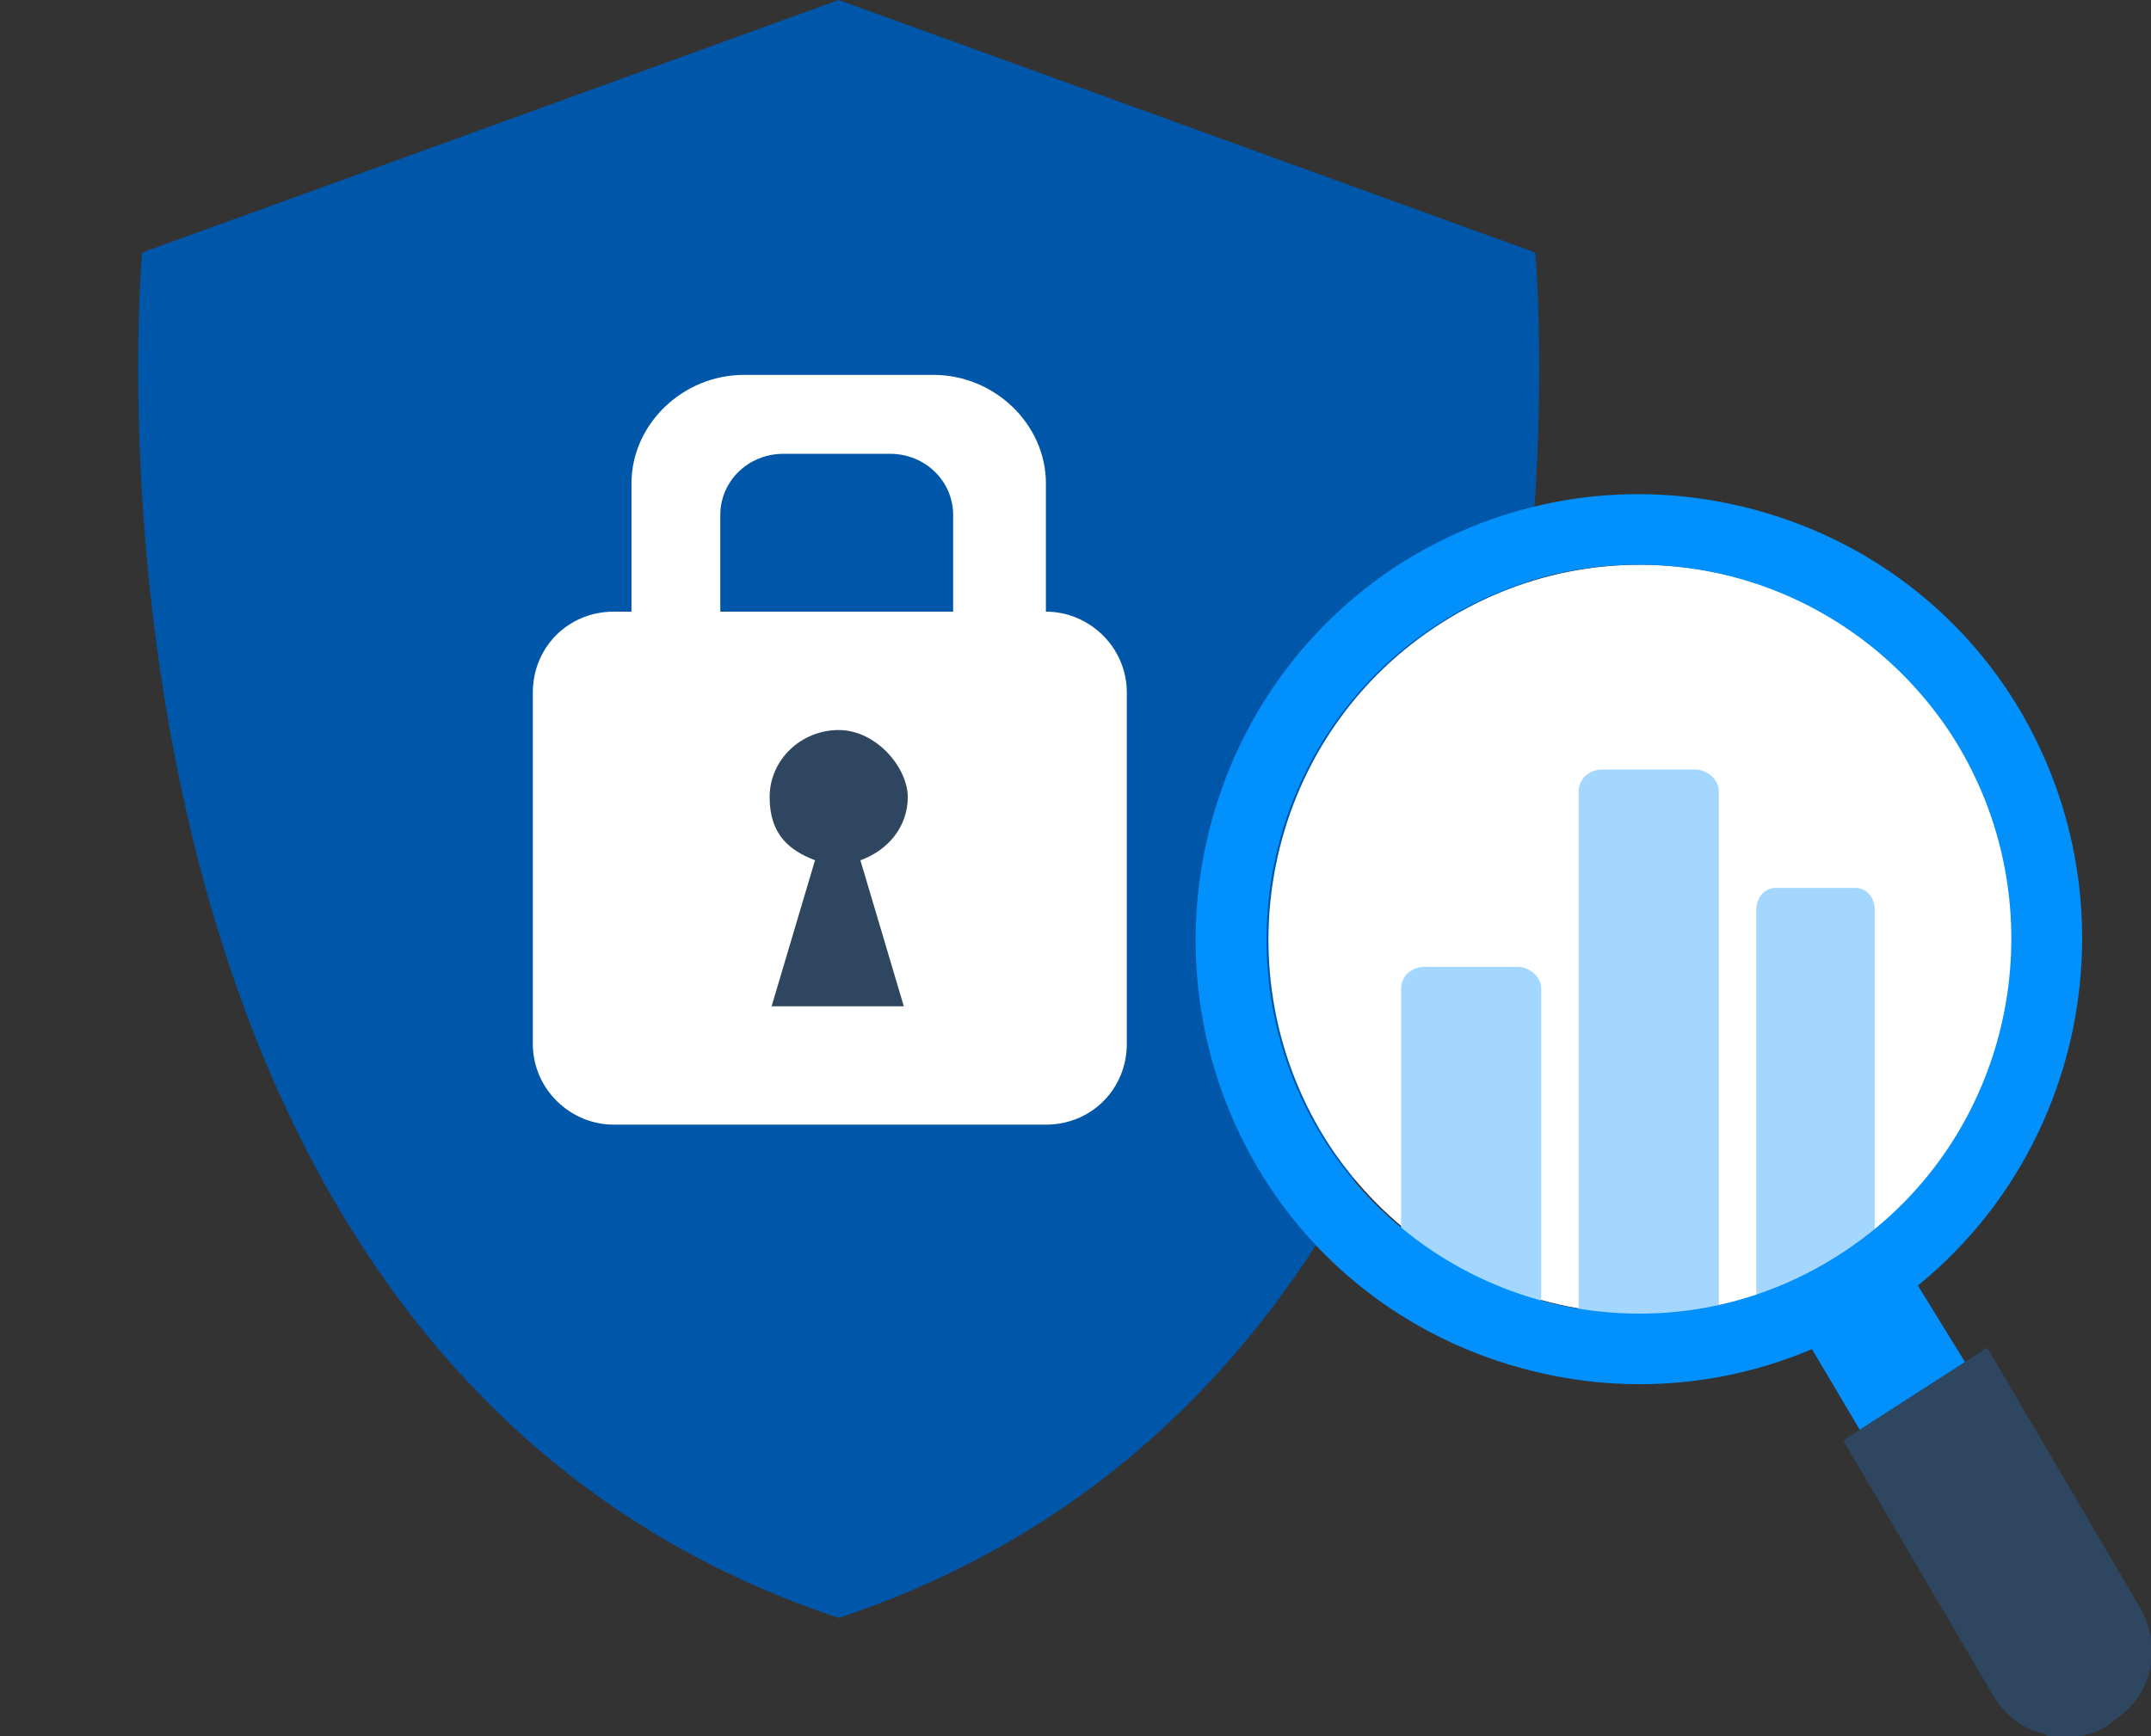
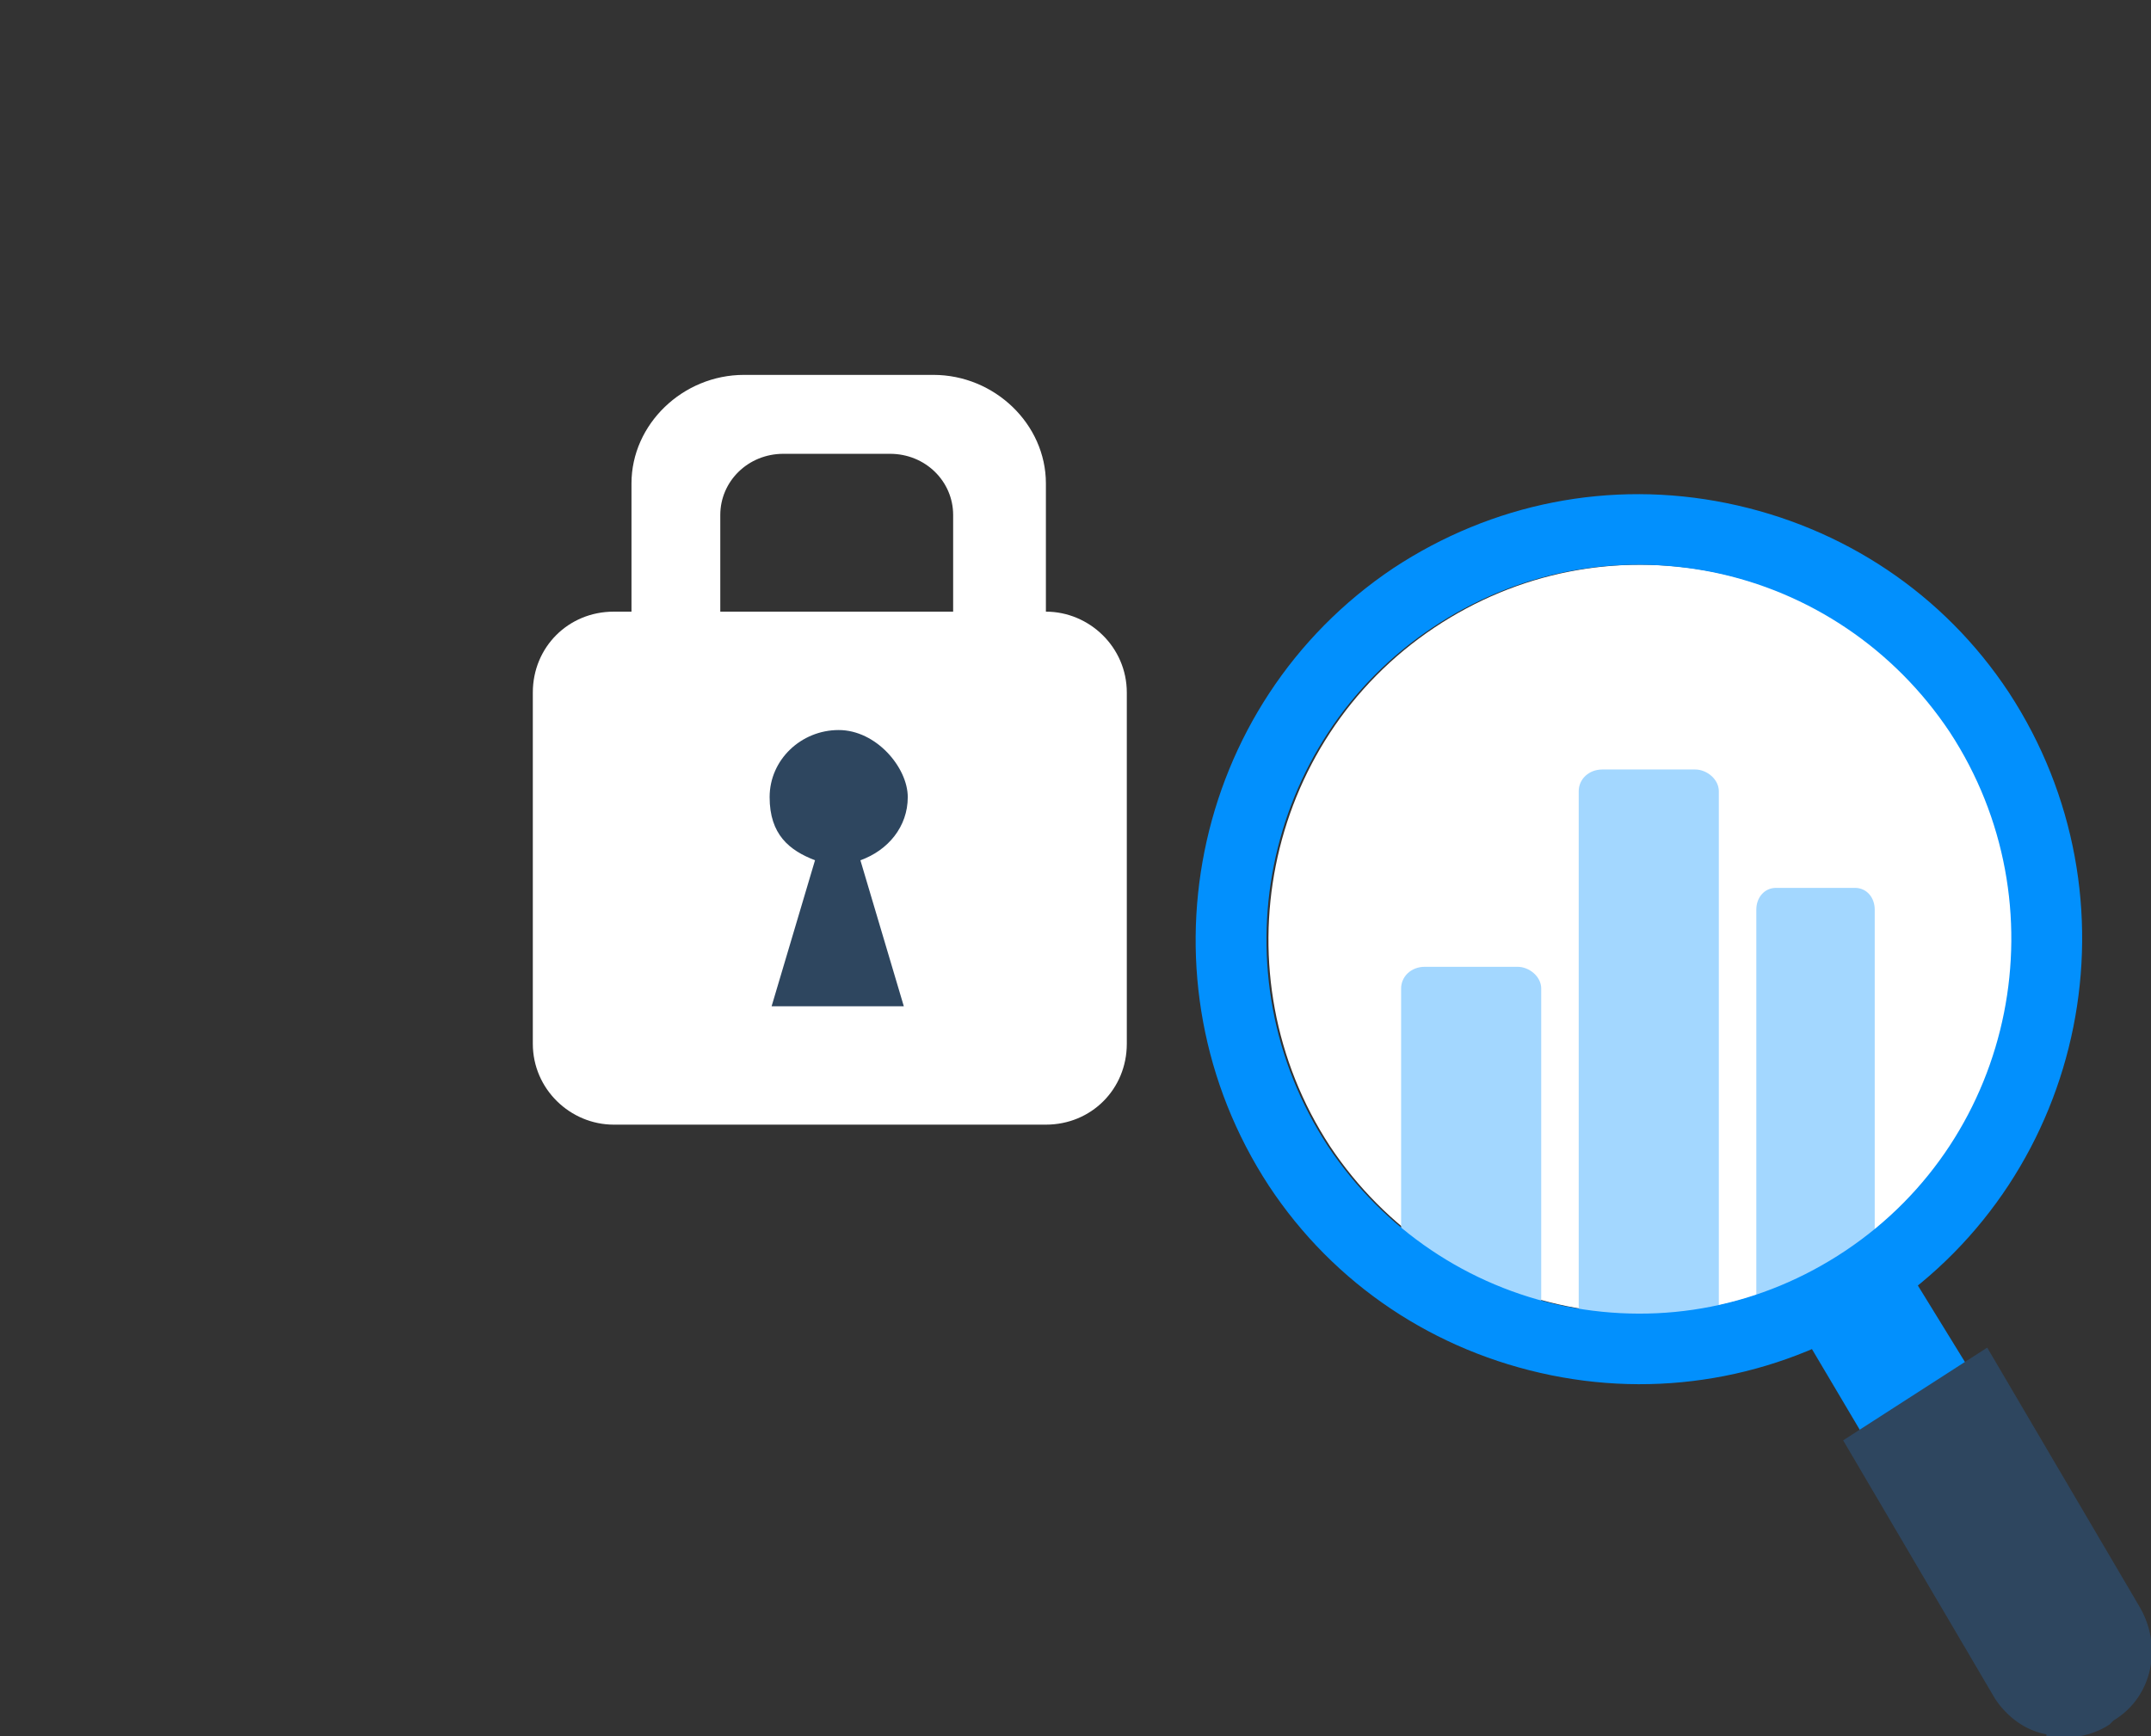
<svg xmlns="http://www.w3.org/2000/svg" id="_レイヤー_1" data-name="レイヤー_1" version="1.1" viewBox="0 0 109 88">
  <rect x="0" y="0" width="109" height="88" fill="#333333" stroke="none" />
  <defs>
    <style>
      .st0 {
        fill: #a3d7ff;
      }

      .st1 {
        fill: #2e465f;
      }

      .st2 {
        fill: #fff;
      }

      .st3 {
        fill: #0290fd;
      }

      .st4 {
        fill: #0057aa;
      }
    </style>
  </defs>
-   <path class="st4" d="M77.8,12.8L42.5,0,7.2,12.8s-5,55.8,35.3,69.2c40.3-13.4,35.3-69.2,35.3-69.2Z" />
  <path class="st2" d="M36.5,30.9v-4.8c0-1.7,1.4-3.1,3.2-3.1h5.4c1.8,0,3.2,1.4,3.2,3.1v4.9h4.7v-6.5c0-3-2.6-5.5-5.7-5.5h-9.6c-3.1,0-5.7,2.5-5.7,5.5v6.5h4.5s0,0,0,0Z" />
  <path class="st2" d="M31.1,31h21.9c2.2,0,4.1,1.8,4.1,4.1v17.8c0,2.3-1.8,4.1-4.1,4.1h-21.9c-2.2,0-4.1-1.8-4.1-4.1v-17.8c0-2.3,1.8-4.1,4.1-4.1h0Z" />
  <path class="st1" d="M45.8,51l-2.2-7.4c1.4-.5,2.4-1.7,2.4-3.2s-1.6-3.4-3.5-3.4c-1.9,0-3.5,1.5-3.5,3.4s1,2.7,2.3,3.2l-2.2,7.4h6.6Z" />
  <path class="st2" d="M79.4,66.2c-4.9-1-9.2-3.9-12-8.1-5.7-8.7-3.4-20.5,5.3-26.3,4.2-2.8,9.2-3.8,14.2-2.8,4.9,1,9.2,3.9,12,8.1,5.7,8.7,3.4,20.5-5.3,26.3-4.2,2.8-9.2,3.8-14.2,2.8Z" />
  <path class="st3" d="M94.5,72.9l-3.2-5.4,5.3-3.3,3.2,5.2-5.4,3.4Z" />
  <path class="st1" d="M103.7,87.9c-1.1-.2-2-.9-2.6-1.8l-7.7-13.1,7.3-4.7,7.7,13.1c1.2,2,.7,4.6-1.3,5.8l-.2.2c-.9.6-2.1.8-3.2.6h0Z" />
  <path class="st0" d="M71,64.3v-14.2c0-.6.5-1.1,1.2-1.1h4.7c.6,0,1.2.5,1.2,1.1v16.9l-7-2.7Z" />
  <path class="st0" d="M89,67v-20.9c0-.6.4-1.1,1-1.1h4c.6,0,1,.5,1,1.1v18l-6,3h0Z" />
  <path class="st0" d="M80,68v-27.9c0-.6.5-1.1,1.2-1.1h4.7c.6,0,1.2.5,1.2,1.1v27.9h-7s0,0,0,0Z" />
  <path class="st3" d="M101.8,35.1c-3.3-5-8.4-8.4-14.3-9.6-5.9-1.2-11.9,0-16.9,3.3-10.3,6.9-13.1,20.9-6.3,31.3,3.3,5,8.4,8.4,14.3,9.6,5.9,1.2,11.9,0,16.9-3.3,10.3-6.9,13.1-20.9,6.3-31.3h0ZM93.5,63.4c-4.2,2.8-9.2,3.8-14.2,2.8-4.9-1-9.2-3.9-12-8.1-5.7-8.7-3.4-20.5,5.3-26.3,4.2-2.8,9.2-3.8,14.2-2.8,4.9,1,9.2,3.9,12,8.1,5.7,8.7,3.4,20.5-5.3,26.3Z" />
</svg>